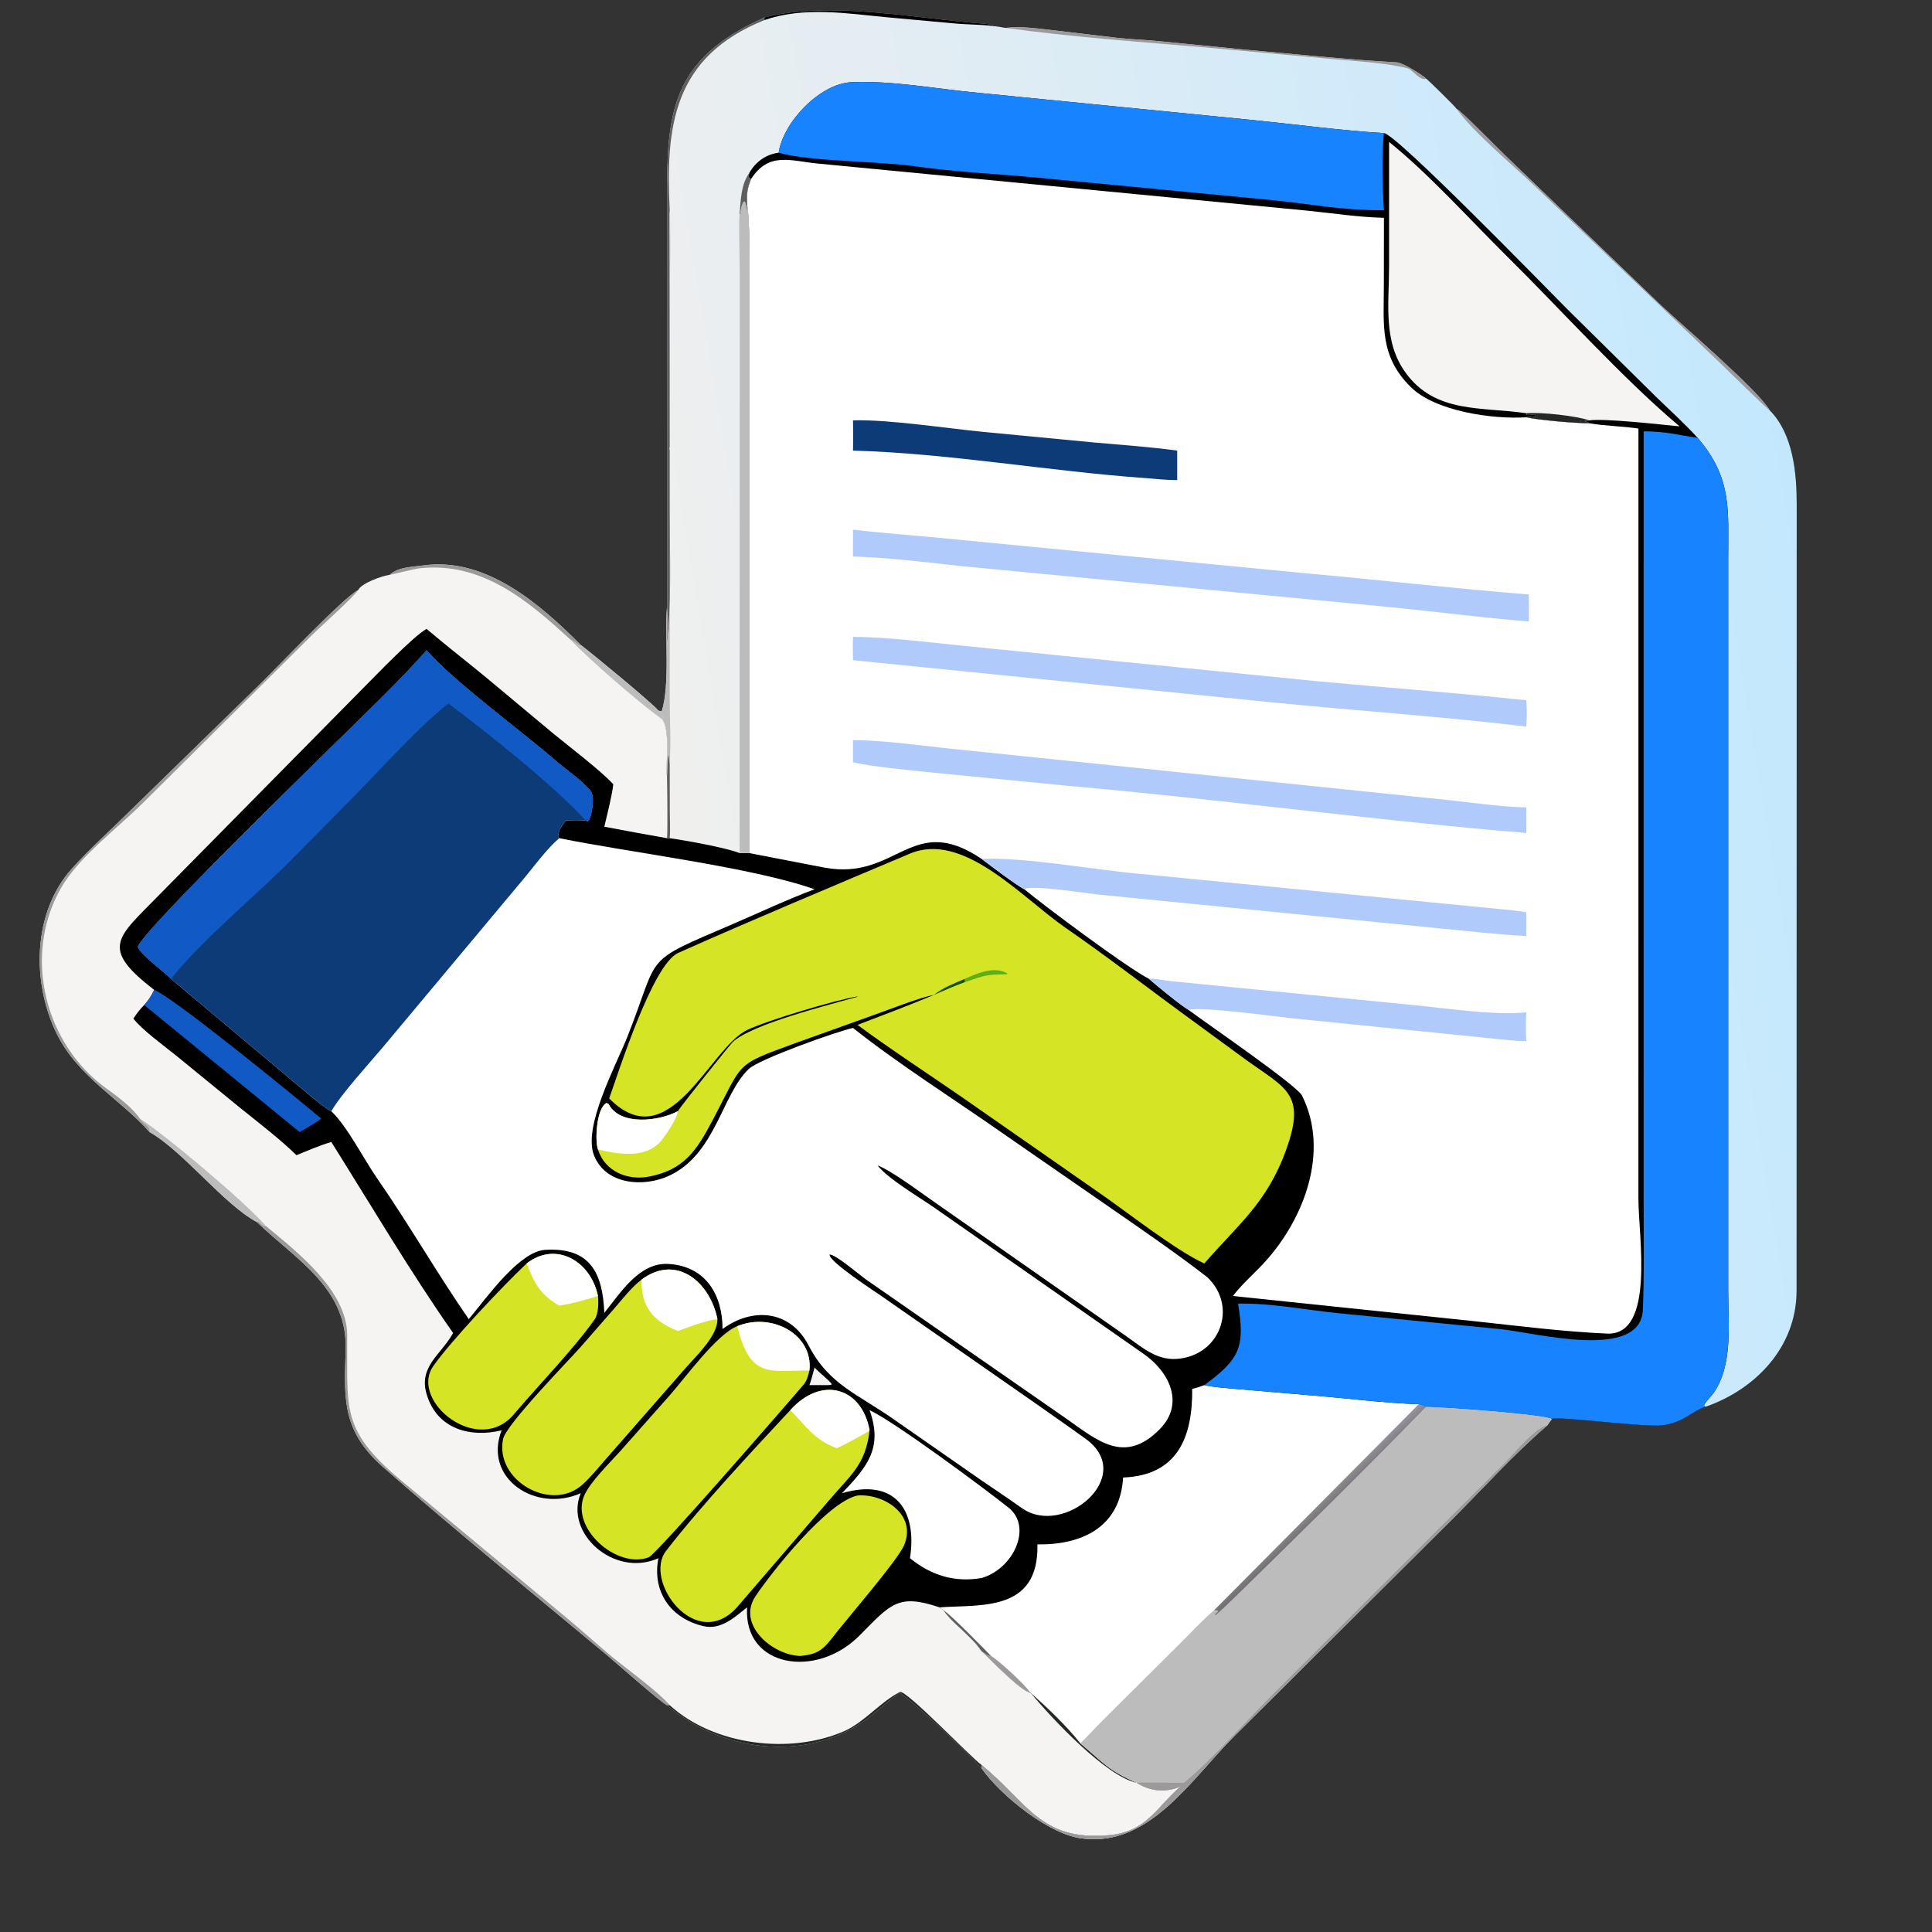
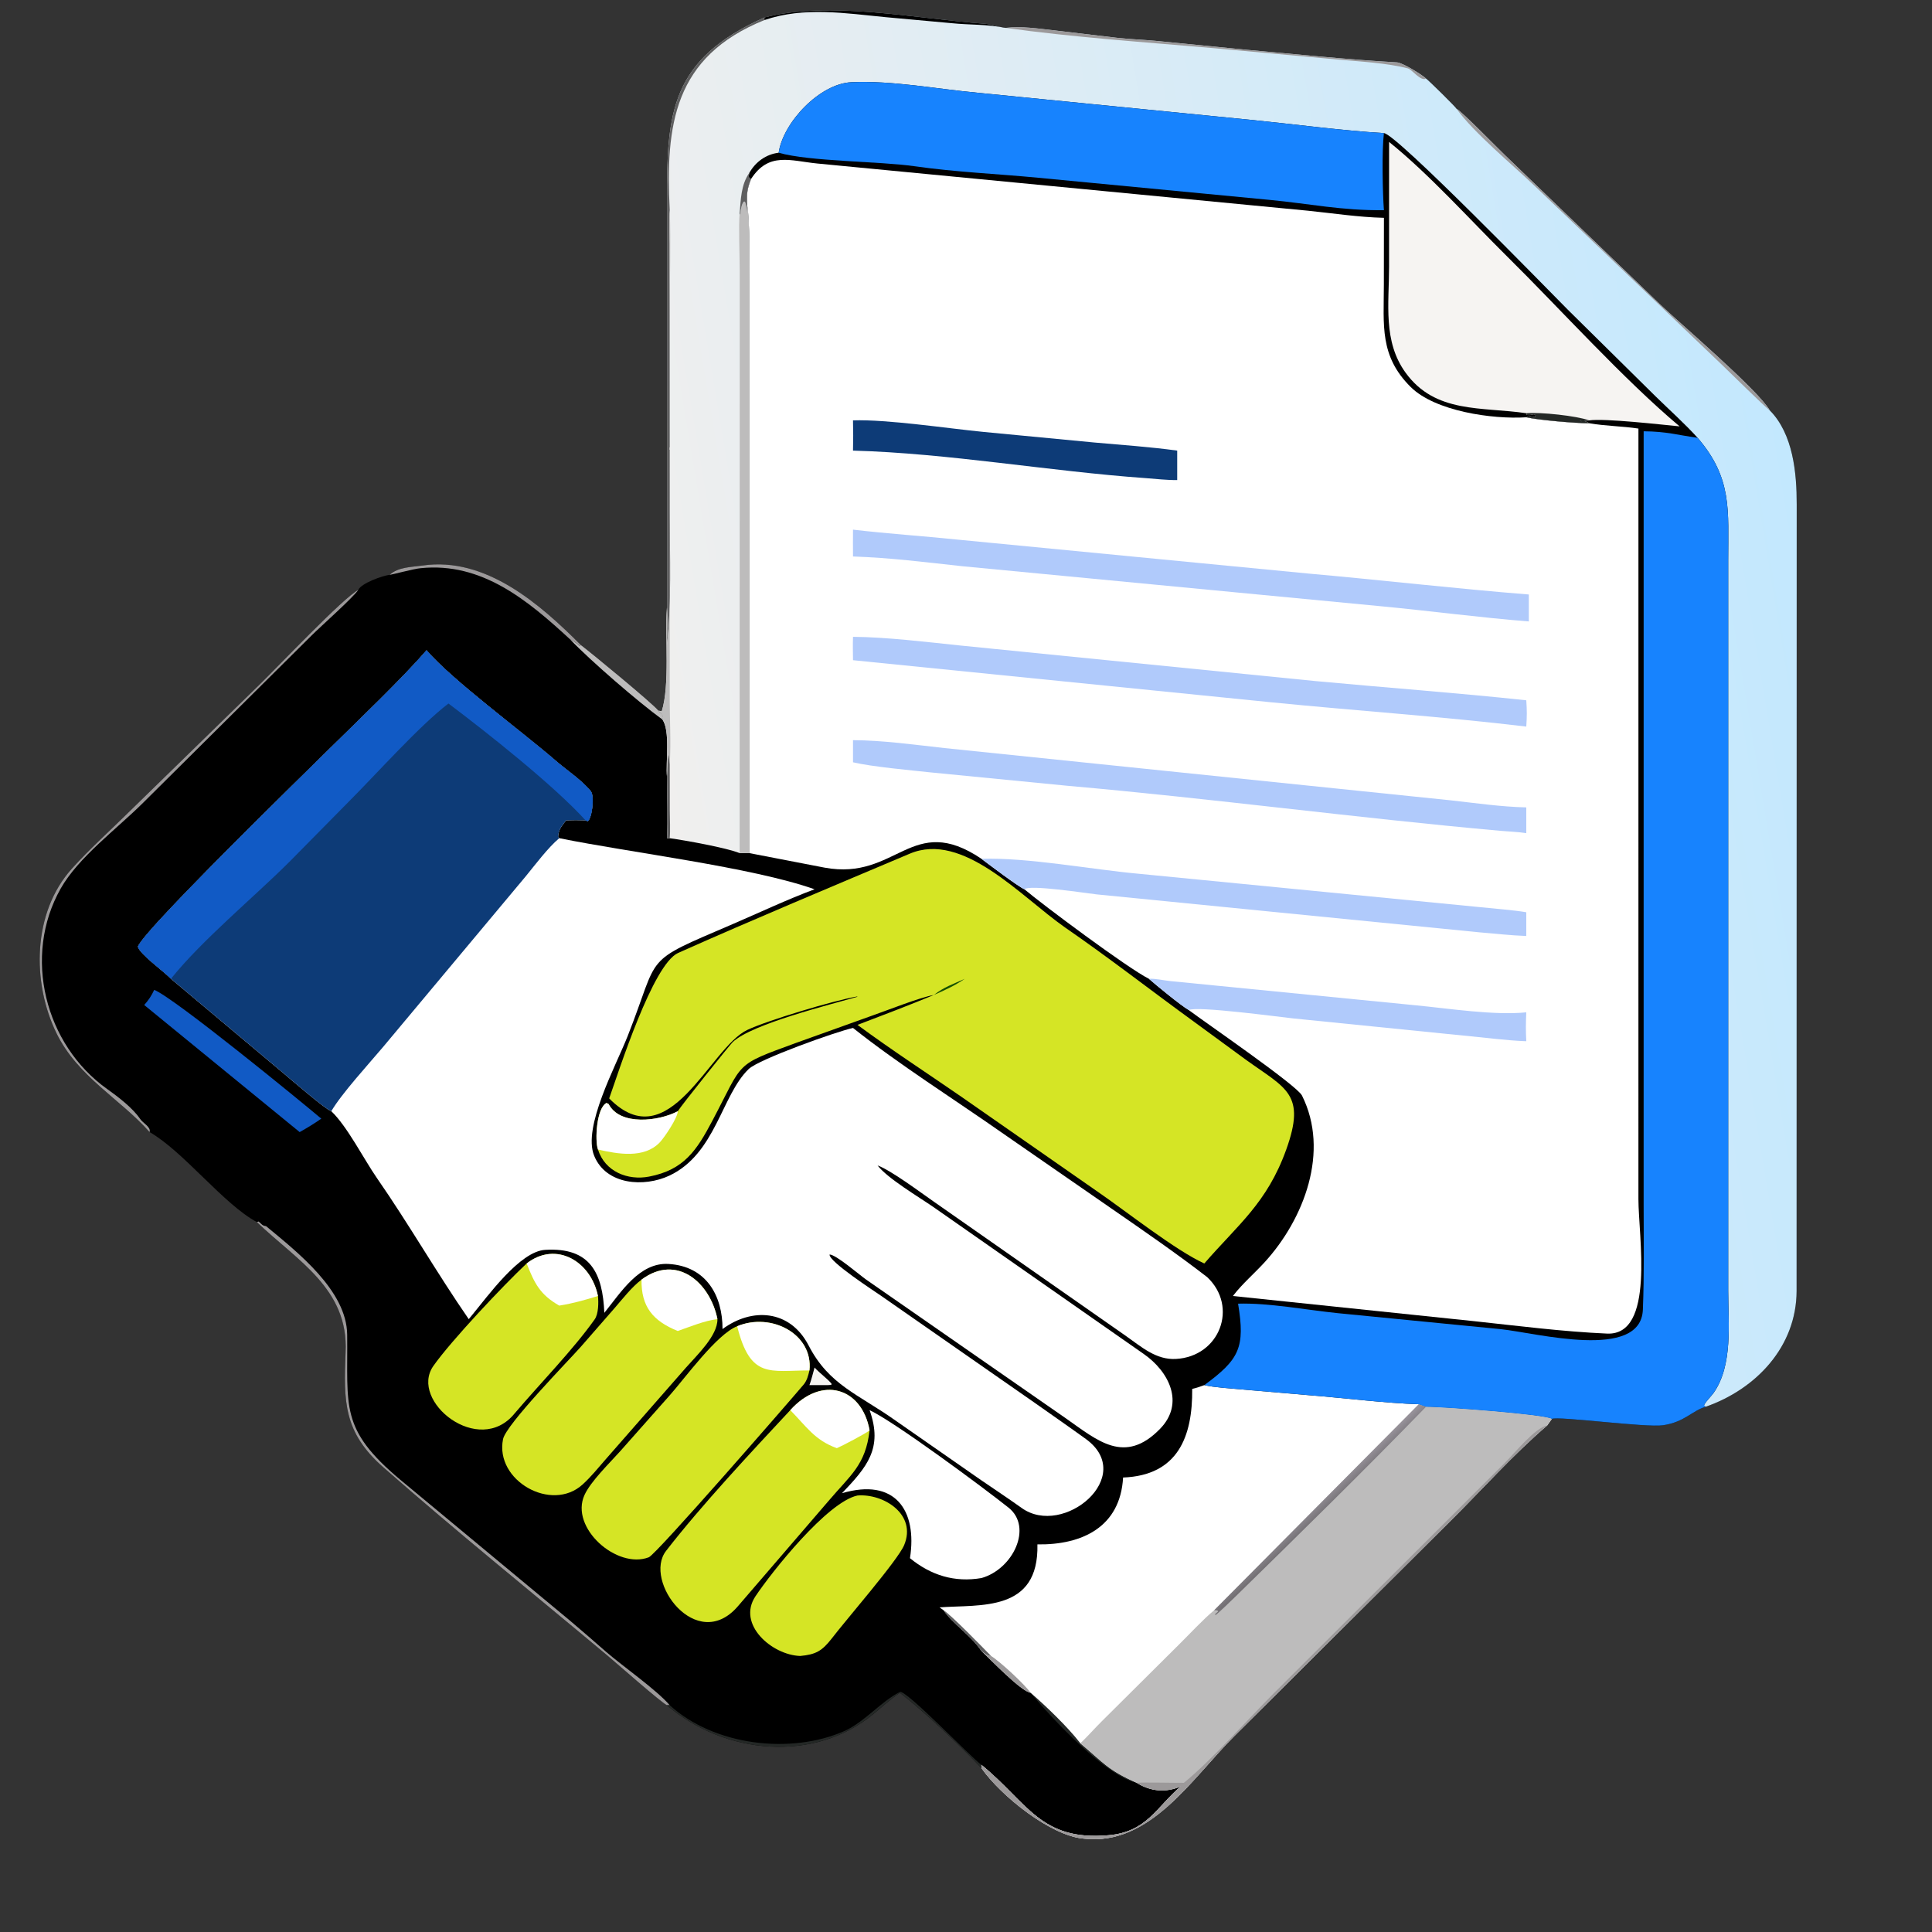
<svg xmlns="http://www.w3.org/2000/svg" width="110" height="110" viewBox="0 0 110 110" fill="none">
  <rect x="0" y="0" width="110" height="110" fill="#333333" stroke="none" />
  <path d="M43.526 0.994C47.241 0.02 52.167 1.067 56.037 1.349C56.477 1.381 56.846 1.54 57.259 1.587C58.193 1.482 59.109 1.627 60.042 1.731L63.597 2.152C64.317 2.233 65.073 2.258 65.8 2.326L70.927 2.83C73.753 3.083 76.738 3.394 79.538 3.551C79.851 3.568 80.961 4.248 81.194 4.472C81.328 4.56 82.906 6.116 82.932 6.195C83.23 6.347 85.303 8.469 85.683 8.829L94.45 17.269C95.652 18.418 100.091 22.192 100.761 23.361C102.098 24.708 102.3 26.948 102.297 28.714L102.291 73.504C102.28 76.674 99.99 79.09 97.11 80.097C96.328 80.328 95.922 80.963 94.689 81.148C93.723 81.294 88.662 80.612 88.359 80.787L88.095 81.157C86.17 82.799 84.323 84.876 82.509 86.668L70.286 98.835C67.856 101.259 65.481 105.113 61.718 104.685C59.826 104.535 56.973 102.235 55.88 100.668C54.646 99.359 52.606 97.431 51.237 96.38C50.816 96.648 50.162 97.226 49.76 97.561C46.36 100.397 41.238 99.894 37.974 97.087C37.66 96.953 35.053 94.651 34.57 94.247C30.304 90.68 26.002 87.212 21.823 83.54C19.554 81.547 19.566 79.796 19.678 76.995C19.858 73.374 16.925 71.784 14.626 69.581C12.732 68.567 10.437 65.548 8.517 64.457C6.842 62.565 4.428 61.312 3.217 58.832C1.803 55.936 1.844 51.951 4.095 49.455C5.109 48.329 6.246 47.314 7.322 46.25L14.768 38.987C15.794 37.992 19.566 34.007 20.4 33.587C20.562 33.209 21.772 32.779 22.184 32.727C22.685 32.275 23.425 32.291 24.059 32.199C27.653 31.679 30.75 34.401 33.066 36.719C33.693 37.196 37.21 40.089 37.488 40.461L37.678 40.498C38.145 38.988 37.854 36.338 37.97 34.637L37.974 34.584L37.972 11.412C37.972 6.431 38.16 3.397 43.526 0.994Z" fill="black" />
  <path d="M42.762 10.191C43.767 8.633 45.003 9.157 46.527 9.309L74.459 11.996C75.912 12.144 77.328 12.365 78.795 12.402L78.791 16.223C78.789 18.524 78.535 20.267 80.323 22.038C81.708 23.41 84.955 23.883 86.901 23.759C87.608 23.921 89.716 24.099 90.478 24.097C91.442 24.262 92.37 24.261 93.286 24.401L93.285 68.279C93.285 70.361 94.247 76.051 91.498 75.929C88.952 75.816 86.433 75.49 83.903 75.219L70.199 73.789L70.243 73.731C70.722 73.106 71.454 72.468 72.005 71.864C74.251 69.402 75.721 65.552 74.129 62.374C73.833 61.788 68.521 58.146 67.683 57.509C67.2 57.219 65.84 56.105 65.415 55.729C64.215 55.131 59.337 51.49 58.324 50.631C57.938 50.454 56.295 49.21 55.88 48.897C51.898 46.212 51.075 50.161 46.951 49.4L42.662 48.572L42.666 16.119C42.669 15.161 42.703 12.547 42.537 11.662C42.52 11.015 42.527 10.787 42.762 10.191Z" fill="white" />
  <path d="M55.879 48.898C58.49 48.808 62.173 49.509 64.833 49.748L84.266 51.649C84.971 51.726 86.249 51.822 86.9 51.94V53.291C86.024 53.26 85.081 53.154 84.201 53.08L62.427 50.921C61.791 50.849 58.597 50.353 58.323 50.632C57.937 50.455 56.294 49.211 55.879 48.898Z" fill="#B0CAFB" />
  <path d="M65.414 55.73C65.732 55.702 66.279 55.822 66.644 55.86L80.631 57.24C82.463 57.417 85.089 57.825 86.9 57.638C86.874 58.262 86.867 58.654 86.9 59.283C85.749 59.242 84.47 59.066 83.309 58.96L73.635 57.985C72.817 57.898 68.124 57.264 67.682 57.51C67.198 57.22 65.839 56.106 65.414 55.73Z" fill="#B0CAFB" />
  <path d="M48.566 30.156C50.571 30.391 52.518 30.516 54.518 30.723L74.484 32.655C78.64 33.023 82.904 33.52 87.045 33.848V35.382C84.31 35.169 81.336 34.772 78.582 34.513L54.753 32.235C52.636 32.004 50.724 31.759 48.566 31.683C48.559 31.177 48.565 30.662 48.566 30.156Z" fill="#B0CAFB" />
  <path d="M48.566 36.258C50.459 36.27 52.815 36.559 54.709 36.756L74.936 38.781C78.918 39.154 82.921 39.445 86.9 39.871C86.941 40.46 86.94 40.776 86.9 41.368C82.086 40.793 77.208 40.467 72.373 39.985L48.566 37.589C48.561 37.146 48.552 36.7 48.566 36.258Z" fill="#B0CAFB" />
  <path d="M48.566 42.142C50.259 42.148 52.086 42.406 53.78 42.592L82.585 45.566C84.044 45.727 85.432 45.934 86.9 45.97V47.436C86.443 47.362 85.913 47.348 85.446 47.305C77.254 46.574 69.013 45.464 60.814 44.743L53.004 43.979C51.86 43.857 49.638 43.655 48.566 43.402V42.142Z" fill="#B0CAFB" />
  <path d="M48.566 23.934C50.517 23.868 53.955 24.393 56.01 24.593L62.325 25.196C63.863 25.334 65.499 25.444 67.025 25.656V27.333C66.439 27.341 65.821 27.265 65.234 27.223C59.735 26.834 54.001 25.804 48.566 25.656C48.581 25.058 48.581 24.532 48.566 23.934Z" fill="#0D3B77" />
  <path d="M43.526 0.994C47.241 0.02 52.167 1.067 56.037 1.349C56.477 1.381 56.847 1.54 57.259 1.587C58.193 1.482 59.109 1.627 60.042 1.731L63.598 2.152C64.317 2.233 65.073 2.258 65.8 2.326L70.927 2.83C73.753 3.083 76.738 3.394 79.539 3.551C79.851 3.568 80.961 4.248 81.194 4.472C81.328 4.56 82.906 6.116 82.932 6.195C83.23 6.347 85.303 8.469 85.683 8.829L94.45 17.269C95.652 18.418 100.091 22.192 100.761 23.361C102.098 24.708 102.3 26.948 102.297 28.714L102.291 73.504C102.28 76.675 99.99 79.09 97.11 80.097L97.024 80.03C97.006 79.921 97.453 79.468 97.562 79.312C98.676 77.729 98.399 75.342 98.396 73.495L98.396 31.911C98.396 29.057 98.635 27.224 96.654 24.926C95.932 24.127 95.042 23.332 94.267 22.572L89.255 17.623C88.108 16.472 79.478 7.597 78.794 7.579C76.425 7.437 73.753 7.079 71.386 6.841L55.645 5.279C53.288 5.062 50.851 4.579 48.482 4.681C46.67 4.759 44.585 6.971 44.334 8.696C43.614 8.784 43.017 9.216 42.662 9.845C42.633 10.025 42.616 9.983 42.656 10.143L42.762 10.191C42.526 10.787 42.52 11.016 42.537 11.662C42.703 12.547 42.668 15.162 42.665 16.119L42.662 48.573C42.481 48.565 42.294 48.571 42.113 48.573C41.356 48.266 39.019 47.847 38.132 47.724H37.974C38.031 46.753 37.977 45.233 37.974 44.221C37.897 43.386 38.172 41.581 37.71 40.963C37.886 40.809 37.572 40.581 37.488 40.461L37.678 40.498C38.145 38.988 37.854 36.338 37.97 34.637L37.974 34.584L37.972 11.412C37.972 6.431 38.16 3.397 43.526 0.994Z" fill="url(#paint0_linear_15471_12639)" />
  <path d="M42.111 12.162L42.14 12.232C42.203 11.496 42.492 11.043 42.496 12.082L42.536 11.662C42.702 12.547 42.667 15.161 42.664 16.119L42.661 48.573C42.48 48.565 42.293 48.57 42.111 48.573L42.117 15.488C42.118 14.744 42.042 12.795 42.111 12.162Z" fill="#BDBCBC" />
  <path d="M37.975 34.585L37.973 11.412C37.973 6.431 38.16 3.397 43.526 0.994V1.142C38.357 3.229 37.889 7.124 38.132 11.967C38.087 12.447 38.122 13.342 38.126 13.86L38.133 29.18C38.133 31.548 38.242 34.416 37.975 36.72C37.978 36.116 38.011 35.16 37.975 34.585Z" fill="#5F5F60" />
  <path d="M57.258 1.587C58.192 1.482 59.108 1.627 60.041 1.731L63.596 2.152C64.316 2.233 65.072 2.257 65.799 2.326L70.925 2.83C73.751 3.083 76.736 3.394 79.537 3.551C79.85 3.568 80.96 4.248 81.192 4.472C80.886 4.648 80.396 3.957 80.164 3.896C78.997 3.586 77.366 3.498 76.157 3.388L69.02 2.735C65.175 2.399 61.057 2.12 57.258 1.587Z" fill="#9C999A" />
  <path d="M37.974 36.719C38.242 34.416 38.133 31.548 38.133 29.18L38.126 13.86C38.122 13.342 38.087 12.447 38.132 11.967C38.201 13.729 38.131 15.987 38.132 17.793L38.13 39.535C38.122 40.854 38.215 42.199 38.132 43.522C38.019 42.162 38.018 43.809 37.974 44.221C37.897 43.386 38.172 41.581 37.71 40.963C37.886 40.809 37.572 40.581 37.488 40.461L37.678 40.498C38.145 38.988 37.854 36.338 37.97 34.637L37.974 34.584C38.011 35.16 37.978 36.116 37.974 36.719Z" fill="#BDBCBC" />
  <path d="M82.932 6.194C83.229 6.347 85.303 8.469 85.683 8.828L94.45 17.269C95.651 18.417 100.09 22.191 100.761 23.36C100.53 23.221 98.397 21.104 98.025 20.754L87.405 10.611C86.158 9.413 83.887 7.54 82.932 6.194Z" fill="#9C999A" />
  <path d="M43.525 0.994C47.24 0.02 52.166 1.067 56.037 1.349C56.476 1.381 56.846 1.54 57.259 1.587C56.076 1.365 55.282 1.431 54.163 1.318L50.433 0.978C48.123 0.756 45.783 0.369 43.525 1.142V0.994Z" fill="black" />
  <path d="M42.661 9.845C42.632 10.025 42.615 9.982 42.655 10.143L42.761 10.191C42.525 10.787 42.518 11.015 42.536 11.662L42.496 12.082C42.492 11.042 42.202 11.495 42.14 12.232L42.111 12.162C42.18 11.347 42.188 10.522 42.661 9.845Z" fill="#5F5F60" />
  <path d="M37.975 44.221C38.018 43.81 38.019 42.163 38.132 43.522L38.136 46.179C38.139 46.604 38.171 47.34 38.132 47.724H37.975C38.031 46.753 37.977 45.233 37.975 44.221Z" fill="#5F5F60" />
-   <path d="M22.184 32.727C22.685 32.275 23.425 32.29 24.059 32.198C27.653 31.678 30.75 34.4 33.066 36.719C33.693 37.195 37.21 40.088 37.488 40.461C37.572 40.581 37.886 40.809 37.71 40.963C38.172 41.58 37.897 43.386 37.974 44.221C37.977 45.233 38.031 46.752 37.974 47.723C36.756 47.513 35.615 47.295 34.408 47.07C34.555 46.437 34.858 45.251 34.917 44.652C34.23 43.895 32.377 42.483 31.491 41.756L27.637 38.539C26.517 37.617 25.396 36.749 24.285 35.807C23.524 36.23 21.365 38.493 20.611 39.246L9.01 51.006C6.7 53.384 5.638 53.948 8.78 56.359C8.615 56.708 8.469 56.929 8.211 57.221C7.917 57.52 7.833 57.645 7.595 57.993C8.047 58.606 9.439 59.623 10.111 60.166L13.625 63.039C14.634 63.85 15.968 64.876 16.879 65.771C17.554 65.499 18.163 65.227 18.864 65.02C21.085 68.558 23.451 72.556 25.798 75.894L25.754 75.972C25.088 77.145 23.815 77.817 24.297 79.402C24.904 81.397 26.81 81.861 28.559 81.438C27.499 84.191 30.516 86.153 33.066 85.016C32.118 87.291 34.961 89.819 37.446 88.735L37.488 88.716C37.119 90.596 38.158 92.141 40.05 92.585C41.045 92.818 41.819 92.085 42.537 91.516C42.323 94.93 46.462 95.608 48.928 93.129C50.718 91.33 51.115 90.713 53.493 91.516C53.522 91.536 53.712 91.666 53.724 91.68C54.198 92.412 55.324 93.146 55.88 94.002C56.417 94.498 58.118 96.288 58.678 96.38C59.565 97.149 60.759 98.297 61.481 99.216L61.512 99.256C62.866 100.393 63.078 100.775 64.725 101.507C65.501 101.998 66.389 102.078 67.225 101.708C65.833 102.903 65.3 104.292 63.144 104.489C59.237 104.843 58.534 102.65 55.88 100.485V100.667C54.646 99.358 52.606 97.43 51.237 96.38C50.816 96.648 50.162 97.225 49.76 97.561C46.36 100.397 41.238 99.894 37.974 97.087C37.66 96.953 35.053 94.65 34.57 94.246C30.304 90.68 26.002 87.212 21.823 83.54C19.554 81.546 19.566 79.795 19.678 76.994C19.858 73.374 16.925 71.783 14.626 69.58C12.732 68.567 10.437 65.547 8.517 64.457C6.842 62.564 4.428 61.312 3.217 58.831C1.803 55.936 1.844 51.951 4.095 49.454C5.109 48.328 6.246 47.314 7.322 46.25L14.768 38.986C15.794 37.991 19.566 34.007 20.4 33.587C20.562 33.209 21.772 32.778 22.184 32.727Z" fill="#F6F4F2" />
  <path d="M14.625 69.58L14.725 69.547C14.933 69.725 14.925 69.78 15.149 69.812C16.946 71.3 19.74 73.484 19.767 75.985C19.813 80.124 19.329 81.349 22.793 84.253L32.448 92.269C33.179 92.884 33.8 93.431 34.513 94.052C35.431 94.85 37.394 96.221 38.13 97.087H37.973C37.659 96.953 35.052 94.65 34.568 94.247C30.302 90.68 26.001 87.212 21.822 83.54C19.553 81.546 19.565 79.796 19.676 76.995C19.856 73.374 16.923 71.783 14.625 69.58Z" fill="#9C999A" />
  <path d="M8.517 64.457C6.842 62.564 4.428 61.312 3.217 58.831C1.803 55.936 1.844 51.951 4.095 49.454C5.109 48.328 6.246 47.314 7.322 46.25L14.768 38.986C15.794 37.991 19.566 34.007 20.4 33.587C20.073 34.058 18.251 35.67 17.745 36.177L8.138 45.717C6.647 47.198 4.459 48.815 3.454 50.593C1.282 54.438 2.548 59.486 6.118 62.017C6.728 62.45 7.552 63.084 7.967 63.691C8.133 63.951 8.608 64.163 8.517 64.457Z" fill="#9C999A" />
-   <path d="M7.967 63.692C9.325 64.541 13.95 68.426 15.15 69.812C14.926 69.78 14.934 69.726 14.726 69.547L14.626 69.581C12.732 68.567 10.437 65.548 8.517 64.457C8.608 64.164 8.133 63.952 7.967 63.692Z" fill="#BDBCBC" />
  <path d="M38.132 97.088C40.645 99.38 45.011 99.92 48.105 98.547C49.279 97.998 50.123 96.901 51.236 96.335C51.563 96.168 55.322 100.101 55.88 100.486V100.668C54.646 99.359 52.606 97.431 51.238 96.381C50.816 96.648 50.162 97.226 49.76 97.561C46.36 100.398 41.238 99.895 37.975 97.088H38.132Z" fill="#242826" />
  <path d="M22.184 32.727C22.684 32.275 23.424 32.29 24.059 32.198C27.653 31.678 30.75 34.4 33.066 36.719L32.998 36.773C32.8 36.607 32.725 36.549 32.499 36.42L32.446 36.39C30.048 34.183 27.434 31.991 23.95 32.351C23.582 32.377 22.269 32.734 22.184 32.727Z" fill="#9C999A" />
  <path d="M32.445 36.391L32.499 36.421C32.724 36.55 32.799 36.607 32.998 36.773L33.065 36.719C33.692 37.195 37.209 40.089 37.487 40.461C37.571 40.581 37.885 40.809 37.709 40.963C36.34 39.972 33.63 37.627 32.445 36.391Z" fill="#BDBCBC" />
  <path d="M58.678 96.381C59.564 97.15 60.759 98.297 61.48 99.217L61.511 99.257C62.866 100.394 63.078 100.776 64.724 101.508C62.987 101.143 59.931 97.896 58.678 96.381Z" fill="#242826" />
  <path d="M68.567 78.864C69.121 78.994 70.128 79.057 70.728 79.112L74.626 79.445C76.512 79.594 78.93 79.895 80.784 79.951L81.193 80.097C82.131 80.091 88.071 80.535 88.358 80.787L88.094 81.157C86.169 82.799 84.322 84.876 82.509 86.668L70.285 98.835C67.855 101.259 65.48 105.113 61.717 104.685C59.825 104.535 56.972 102.235 55.879 100.668V100.485C58.533 102.65 59.236 104.844 63.143 104.49C65.299 104.293 65.832 102.904 67.225 101.709C66.388 102.078 65.5 101.998 64.724 101.508C63.077 100.776 62.865 100.393 61.511 99.257L61.48 99.216C60.758 98.297 59.564 97.149 58.677 96.38C58.117 96.288 56.416 94.499 55.879 94.002C55.323 93.146 54.197 92.412 53.723 91.68C53.712 91.667 53.521 91.537 53.492 91.517C55.83 91.345 59.156 91.799 59.066 87.931C61.62 87.969 63.787 86.936 63.944 84.124C67.064 84.004 67.905 81.801 67.879 79.079C68.149 79.014 68.306 78.96 68.567 78.864Z" fill="white" />
  <path d="M80.784 79.95L81.192 80.096C82.131 80.091 88.07 80.534 88.358 80.786L88.094 81.157C86.169 82.798 84.322 84.876 82.508 86.668L70.285 98.835C67.855 101.259 65.48 105.112 61.717 104.684C59.825 104.535 56.972 102.235 55.879 100.667V100.485C58.533 102.65 59.236 104.843 63.143 104.489C65.299 104.292 65.832 102.903 67.224 101.708C66.388 102.078 65.5 101.998 64.724 101.507C63.077 100.775 62.865 100.393 61.511 99.256C61.905 98.882 62.329 98.401 62.734 97.999L67.108 93.651C67.68 93.089 68.532 92.167 69.131 91.68L80.784 79.95Z" fill="#BDBCBC" />
  <path d="M67.404 101.507C68.95 100.252 71.021 97.919 72.497 96.436L85.698 83.269C86.248 82.723 87.398 81.29 88.094 81.157C86.169 82.798 84.322 84.876 82.508 86.668L70.285 98.835C67.855 101.259 65.48 105.113 61.717 104.685C59.825 104.535 56.972 102.235 55.879 100.668V100.485C58.533 102.65 59.236 104.844 63.143 104.49C65.299 104.293 65.832 102.904 67.224 101.709C66.388 102.078 65.5 101.998 64.724 101.507C65.008 101.468 66.939 101.513 67.404 101.507Z" fill="#9C999A" />
  <path d="M80.783 79.95L81.192 80.096C77.647 83.746 74 87.321 70.364 90.881C70.144 91.097 69.412 91.808 69.208 91.957L69.18 91.908L69.355 91.748L69.31 91.688L69.131 91.68L80.783 79.95Z" fill="url(#paint1_linear_15471_12639)" />
  <path d="M55.879 94.002C56.043 94.113 56.242 94.285 56.426 94.284C56.936 94.594 58.351 95.909 58.677 96.38C58.117 96.288 56.416 94.499 55.879 94.002Z" fill="#9C999A" />
  <path d="M53.723 91.681C54.177 91.971 55.961 93.806 56.426 94.284C56.241 94.286 56.042 94.114 55.879 94.002C55.322 93.146 54.196 92.412 53.723 91.681Z" fill="#5F5F60" />
  <path d="M93.583 24.556C94.894 24.564 95.504 24.769 96.654 24.926C98.635 27.224 98.396 29.057 98.396 31.911L98.396 73.495C98.399 75.342 98.676 77.73 97.562 79.312C97.453 79.468 97.006 79.921 97.024 80.03L97.11 80.097C96.328 80.328 95.923 80.963 94.689 81.148C93.724 81.294 88.662 80.612 88.359 80.787C88.072 80.535 82.132 80.091 81.194 80.097L80.785 79.951C78.93 79.895 76.513 79.594 74.626 79.445L70.729 79.112C70.129 79.057 69.122 78.994 68.568 78.864C70.57 77.392 70.902 76.718 70.491 74.225C72.246 74.173 74.392 74.585 76.161 74.765L85.462 75.678C87.472 75.89 93.419 77.49 93.538 74.569C93.62 72.577 93.582 70.571 93.582 68.575L93.583 24.556Z" fill="#1783FE" />
  <path d="M44.334 8.696C44.585 6.971 46.67 4.759 48.482 4.681C50.85 4.579 53.288 5.062 55.645 5.279L71.386 6.841C73.752 7.079 76.424 7.437 78.794 7.579C78.672 8.588 78.721 10.993 78.794 11.967C76.378 11.995 74.579 11.598 72.268 11.379L59.104 10.12C56.755 9.895 54.417 9.801 52.066 9.464C50.047 9.175 46.103 9.203 44.334 8.696Z" fill="#1783FE" />
  <path d="M79.089 8.081C81.382 9.927 83.704 12.521 85.81 14.602C88.835 17.591 92.434 21.595 95.63 24.276C94.609 24.179 91.365 23.806 90.477 23.935C90.269 23.983 90.194 23.979 89.98 23.964L89.975 23.917L90.044 23.978L89.922 23.954L90.047 23.99L89.995 23.933C90.187 23.972 90.322 23.979 90.477 24.097C89.715 24.1 87.606 23.922 86.9 23.76C87.117 23.682 87.093 23.696 87.319 23.734L87.403 23.749L87.431 23.653C87.312 23.507 87.266 23.671 86.927 23.625L86.9 23.527C84.354 23.152 81.723 23.558 80.028 21.219C78.734 19.435 79.086 17.297 79.088 15.182L79.089 8.081Z" fill="#F6F4F2" />
  <path d="M86.9 23.526C87.7 23.455 89.765 23.675 90.477 23.934C90.269 23.982 90.194 23.978 89.98 23.963L89.975 23.916L90.044 23.977L89.922 23.953L90.047 23.989L89.995 23.932C90.187 23.971 90.322 23.979 90.477 24.097C89.715 24.099 87.606 23.921 86.9 23.759C87.117 23.681 87.093 23.695 87.319 23.733L87.403 23.748L87.431 23.652C87.312 23.506 87.266 23.67 86.927 23.624L86.9 23.526Z" fill="#242826" />
  <path d="M8.78 56.359C9.928 56.814 17.145 62.72 18.293 63.692C17.853 63.997 17.527 64.192 17.062 64.457L8.211 57.221C8.469 56.929 8.614 56.709 8.78 56.359Z" fill="#115AC5" />
  <path d="M24.285 37.022C25.748 38.73 29.74 41.662 31.628 43.301C32.295 43.879 33.053 44.357 33.626 45.031C33.875 45.324 33.703 46.594 33.464 46.759L33.338 46.706C32.946 46.694 32.622 46.69 32.231 46.706C31.974 47.046 31.812 47.205 31.776 47.634L31.842 47.723C35.9 48.547 42.789 49.367 46.378 50.631C44.786 51.226 43.26 51.951 41.701 52.621C36.485 54.861 37.62 54.217 35.739 58.984C35.056 60.716 33.162 64.162 33.829 65.803C34.51 67.476 36.678 67.608 38.11 66.936C40.75 65.695 41.082 62.347 42.629 60.865C43.214 60.305 47.626 58.73 48.567 58.527C51.14 60.578 54.373 62.616 57.15 64.565L63.347 68.854C65.088 70.058 67.052 71.411 68.736 72.717C70.518 74.403 69.45 77.236 66.951 77.373C65.815 77.436 64.983 76.678 64.097 76.058L53.175 68.423C52.417 67.898 50.744 66.639 49.966 66.355C50.524 67.089 52.317 68.152 53.155 68.731L65.12 77.089C66.541 78.077 67.479 79.885 66.047 81.354C64.033 83.42 62.486 82.015 60.698 80.763L49.309 72.85C48.908 72.567 47.61 71.439 47.233 71.425C47.179 71.824 49.766 73.499 50.187 73.792L58.882 79.849C59.861 80.542 60.855 81.228 61.821 81.928C64.744 84.046 60.55 87.563 58.171 85.859C57.432 85.329 56.594 84.778 55.841 84.26L51.007 80.894C48.855 79.364 47.208 78.866 46.042 76.61C44.974 74.544 42.798 74.442 41.138 75.671C41.143 73.76 40.204 72.086 38.055 71.964C36.407 71.87 35.349 73.58 34.408 74.748C34.313 72.501 33.623 71.003 31.036 71.162C29.594 71.251 27.785 73.782 26.843 74.919L26.689 75.107C24.869 72.475 23.28 69.694 21.455 67.066C20.732 66.025 19.761 64.114 18.863 63.268C18.518 63.157 16.483 61.39 16.087 61.061L9.733 55.729C9.294 55.272 7.937 54.315 7.852 53.895C8.279 52.772 19.848 41.59 21.636 39.805C22.534 38.909 23.454 37.977 24.285 37.022Z" fill="white" />
  <path d="M24.285 37.022C25.748 38.73 29.74 41.662 31.628 43.301C32.295 43.879 33.053 44.357 33.626 45.031C33.875 45.324 33.703 46.594 33.464 46.759L33.338 46.706C32.946 46.694 32.622 46.69 32.231 46.706C31.974 47.046 31.812 47.205 31.776 47.634L31.842 47.723C31.197 48.265 30.488 49.216 29.936 49.89L21.807 59.615C21.025 60.541 19.43 62.288 18.863 63.268C18.518 63.157 16.483 61.39 16.087 61.061L9.733 55.729C9.294 55.272 7.937 54.315 7.852 53.895C8.279 52.772 19.848 41.59 21.636 39.805C22.534 38.909 23.454 37.977 24.285 37.022Z" fill="#0D3B77" />
  <path d="M24.285 37.022C25.748 38.73 29.74 41.662 31.628 43.301C32.295 43.879 33.053 44.357 33.626 45.031C33.875 45.324 33.703 46.594 33.464 46.759L33.338 46.706C31.532 44.717 27.731 41.708 25.533 40.055C23.852 41.348 21.475 44.025 19.799 45.702L16.464 49.082C14.444 51.094 11.476 53.547 9.733 55.729C9.294 55.272 7.937 54.315 7.852 53.895C8.279 52.772 19.848 41.59 21.636 39.805C22.534 38.909 23.454 37.977 24.285 37.022Z" fill="#115AC5" />
  <path d="M34.684 62.539C35.253 60.941 37.166 54.9 38.613 54.255C42.98 52.307 47.396 50.469 51.798 48.605C54.833 47.32 58.107 51.035 60.631 52.8C63.153 54.538 65.55 56.411 68.023 58.203L70.951 60.348C73.217 61.98 74.379 62.275 73.228 65.466C72.135 68.498 70.479 69.732 68.568 71.937C66.927 71.191 64.147 68.985 62.503 67.855L54.76 62.461C52.727 61.059 50.819 59.822 48.822 58.353C50.274 57.8 51.733 57.245 53.169 56.65C52.37 56.788 50.579 57.503 49.713 57.805L45.332 59.376C41.759 60.686 42.367 60.394 40.568 63.793C39.673 65.483 38.962 66.605 36.953 66.991C35.748 67.223 34.446 66.714 34.047 65.451C33.858 64.94 33.963 63.078 34.533 62.798L34.653 62.859C35.299 64.115 37.519 63.839 38.59 63.269C38.801 62.925 41.551 59.493 41.719 59.33C42.814 58.296 47.252 57.205 48.827 56.75L48.79 56.738C47.421 56.974 43.662 58.11 42.545 58.641C40.389 59.667 38.113 66.015 34.684 62.539Z" fill="#D5E525" />
  <path d="M34.047 65.45C33.858 64.94 33.963 63.078 34.533 62.798L34.653 62.859C35.299 64.114 37.519 63.838 38.59 63.268C38.59 63.631 37.837 64.758 37.563 65.045C36.668 65.978 35.182 65.707 34.047 65.45Z" fill="white" />
-   <path d="M54.932 55.729C55.666 55.412 56.575 55 57.337 55.41L57.359 55.469C56.118 55.492 56.134 55.512 54.932 55.921V55.729Z" fill="#61AD16" />
-   <path d="M54.931 55.73V55.921C54.335 56.135 53.75 56.398 53.168 56.65C53.753 56.193 54.254 56.035 54.931 55.73Z" fill="#155102" />
+   <path d="M54.931 55.73C54.335 56.135 53.75 56.398 53.168 56.65C53.753 56.193 54.254 56.035 54.931 55.73Z" fill="#155102" />
  <path d="M41.971 75.51C43.926 74.699 46.307 75.966 46.086 78.027C46.019 78.314 45.947 78.605 45.751 78.837C44.924 79.818 37.361 88.51 36.94 88.665C35.126 89.364 32.425 86.982 33.28 85.115C33.635 84.341 34.701 83.307 35.3 82.639L38.146 79.427C39.014 78.447 40.81 75.965 41.971 75.51Z" fill="#D5E525" />
  <path d="M41.971 75.51C43.927 74.699 46.307 75.966 46.086 78.027C43.832 78.025 42.727 78.532 41.971 75.51Z" fill="white" />
  <path d="M36.527 72.856C38.546 71.355 40.441 73.044 40.848 75.107C40.863 76.049 39.678 77.159 39.056 77.867L34.482 83.09C34.066 83.566 33.662 84.073 33.17 84.521C31.403 86.132 28.163 84.297 28.641 81.938C28.81 81.107 32.357 77.487 33.072 76.677L34.977 74.495C35.444 73.957 35.971 73.275 36.527 72.856Z" fill="#D5E525" />
  <path d="M36.526 72.856C38.545 71.355 40.44 73.044 40.847 75.107C40.138 75.183 39.28 75.541 38.588 75.782C37.172 75.206 36.5 74.398 36.526 72.856Z" fill="white" />
  <path d="M44.995 80.288C46.777 78.31 49.067 78.989 49.51 81.438C49.285 83.419 48.42 83.985 47.171 85.46L42 91.468C39.656 94.163 36.598 90.013 37.922 88.302C39.91 85.734 42.751 82.695 44.995 80.288Z" fill="#D5E525" />
  <path d="M44.996 80.288C46.778 78.31 49.068 78.989 49.511 81.438C49.316 81.61 47.91 82.345 47.646 82.453C46.38 81.993 45.925 81.231 44.996 80.288Z" fill="white" />
  <path d="M29.986 71.936C31.652 70.64 33.637 71.802 34.045 73.789C34.085 74.157 34.077 74.812 33.859 75.118C32.636 76.843 30.735 78.788 29.305 80.47C27.275 82.987 23.282 79.771 24.669 77.779C25.655 76.365 28.715 73.123 29.986 71.936Z" fill="#D5E525" />
  <path d="M29.986 71.936C31.653 70.64 33.638 71.802 34.045 73.789C33.285 74.021 32.634 74.209 31.841 74.336C30.753 73.715 30.431 73.077 29.986 71.936Z" fill="white" />
  <path d="M48.821 85.148C50.302 85.026 52.215 86.22 51.477 87.976C51.112 88.846 48.108 92.297 47.355 93.291C46.802 93.999 46.45 94.203 45.56 94.284C43.949 94.231 41.945 92.484 43.013 90.885C43.928 89.514 47.1 85.515 48.821 85.148Z" fill="#D5E525" />
  <path d="M49.511 80.288C50.913 80.938 55.947 84.666 57.421 85.838C58.819 86.95 57.681 89.341 55.88 89.848C54.351 90.109 53.005 89.693 51.81 88.717C52.237 85.979 50.957 84.127 47.94 85.017C49.354 83.53 50.289 82.465 49.511 80.288Z" fill="white" />
  <path d="M46.378 77.861C46.66 78.178 47.16 78.537 47.346 78.788L47.331 78.849L47.117 78.864H46.086C46.188 78.591 46.297 78.153 46.378 77.861Z" fill="#F6F4F2" />
  <defs>
    <linearGradient id="paint0_linear_15471_12639" x1="37.903" y1="45.868" x2="103.419" y2="34.965" gradientUnits="userSpaceOnUse">
      <stop stop-color="#F0EFEE" />
      <stop offset="1" stop-color="#C3E8FE" />
    </linearGradient>
    <linearGradient id="paint1_linear_15471_12639" x1="75.376" y1="86.137" x2="74.85" y2="85.569" gradientUnits="userSpaceOnUse">
      <stop stop-color="#737074" />
      <stop offset="1" stop-color="#969199" />
    </linearGradient>
  </defs>
</svg>